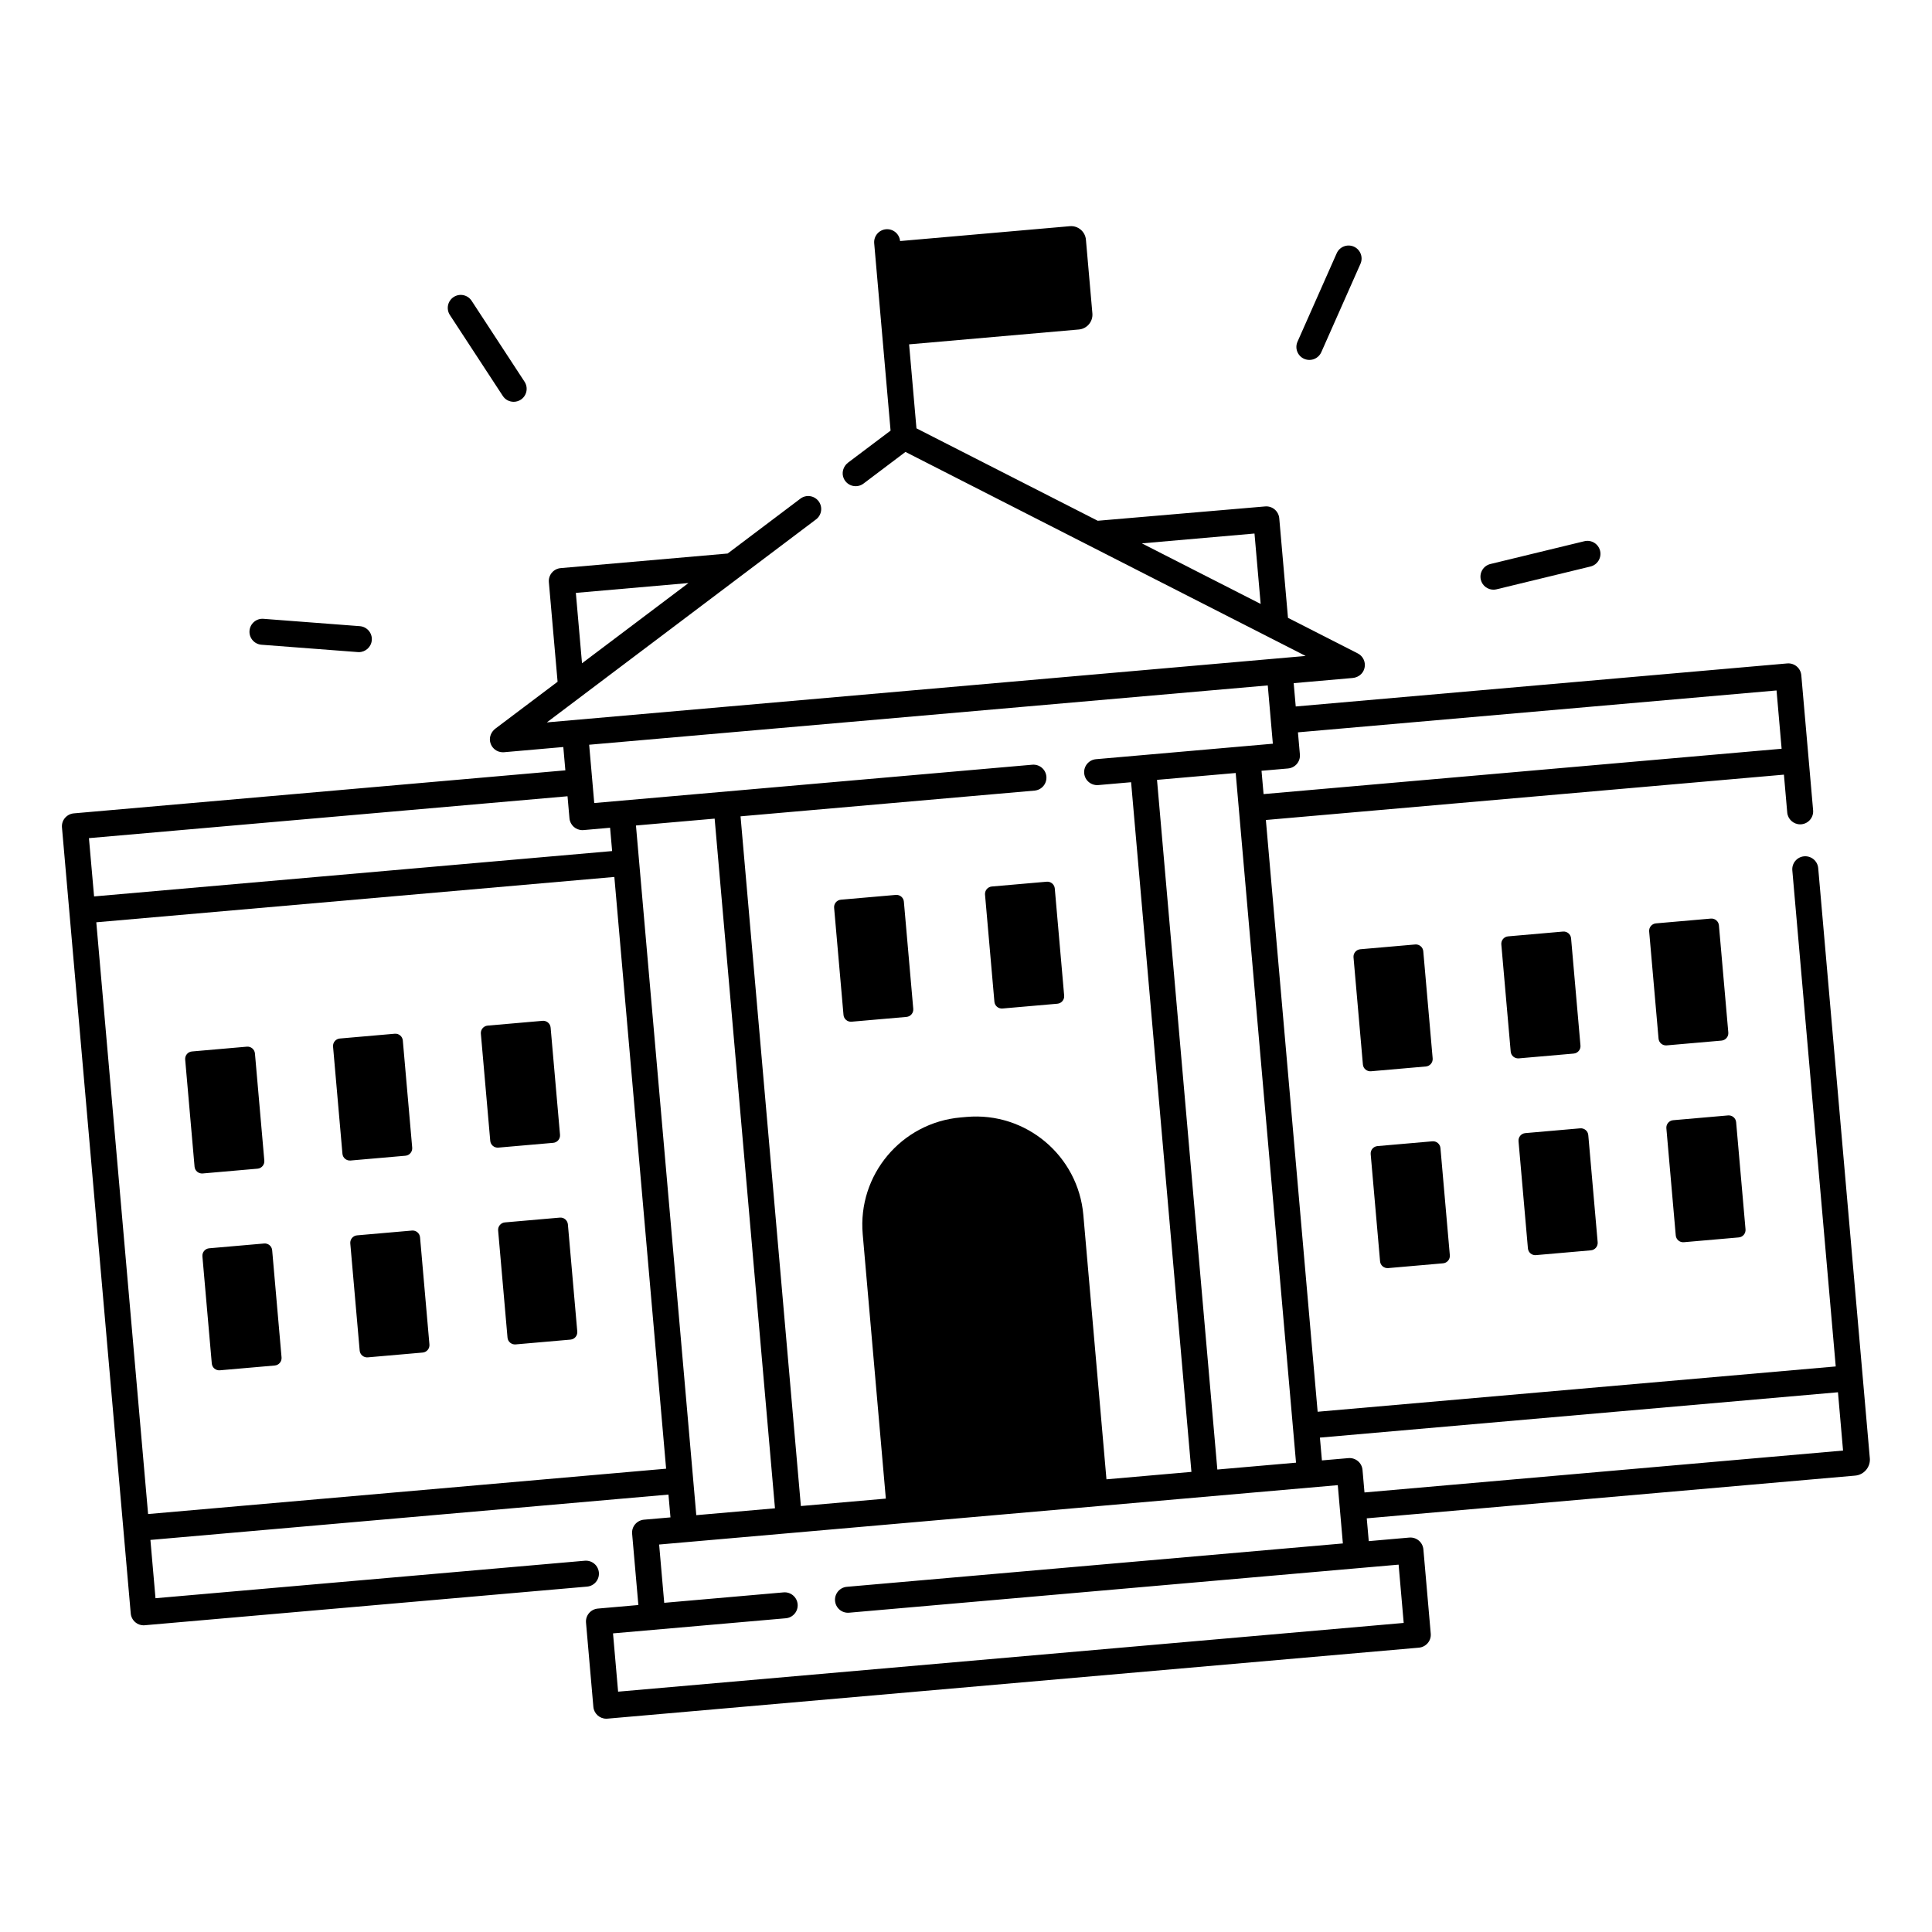
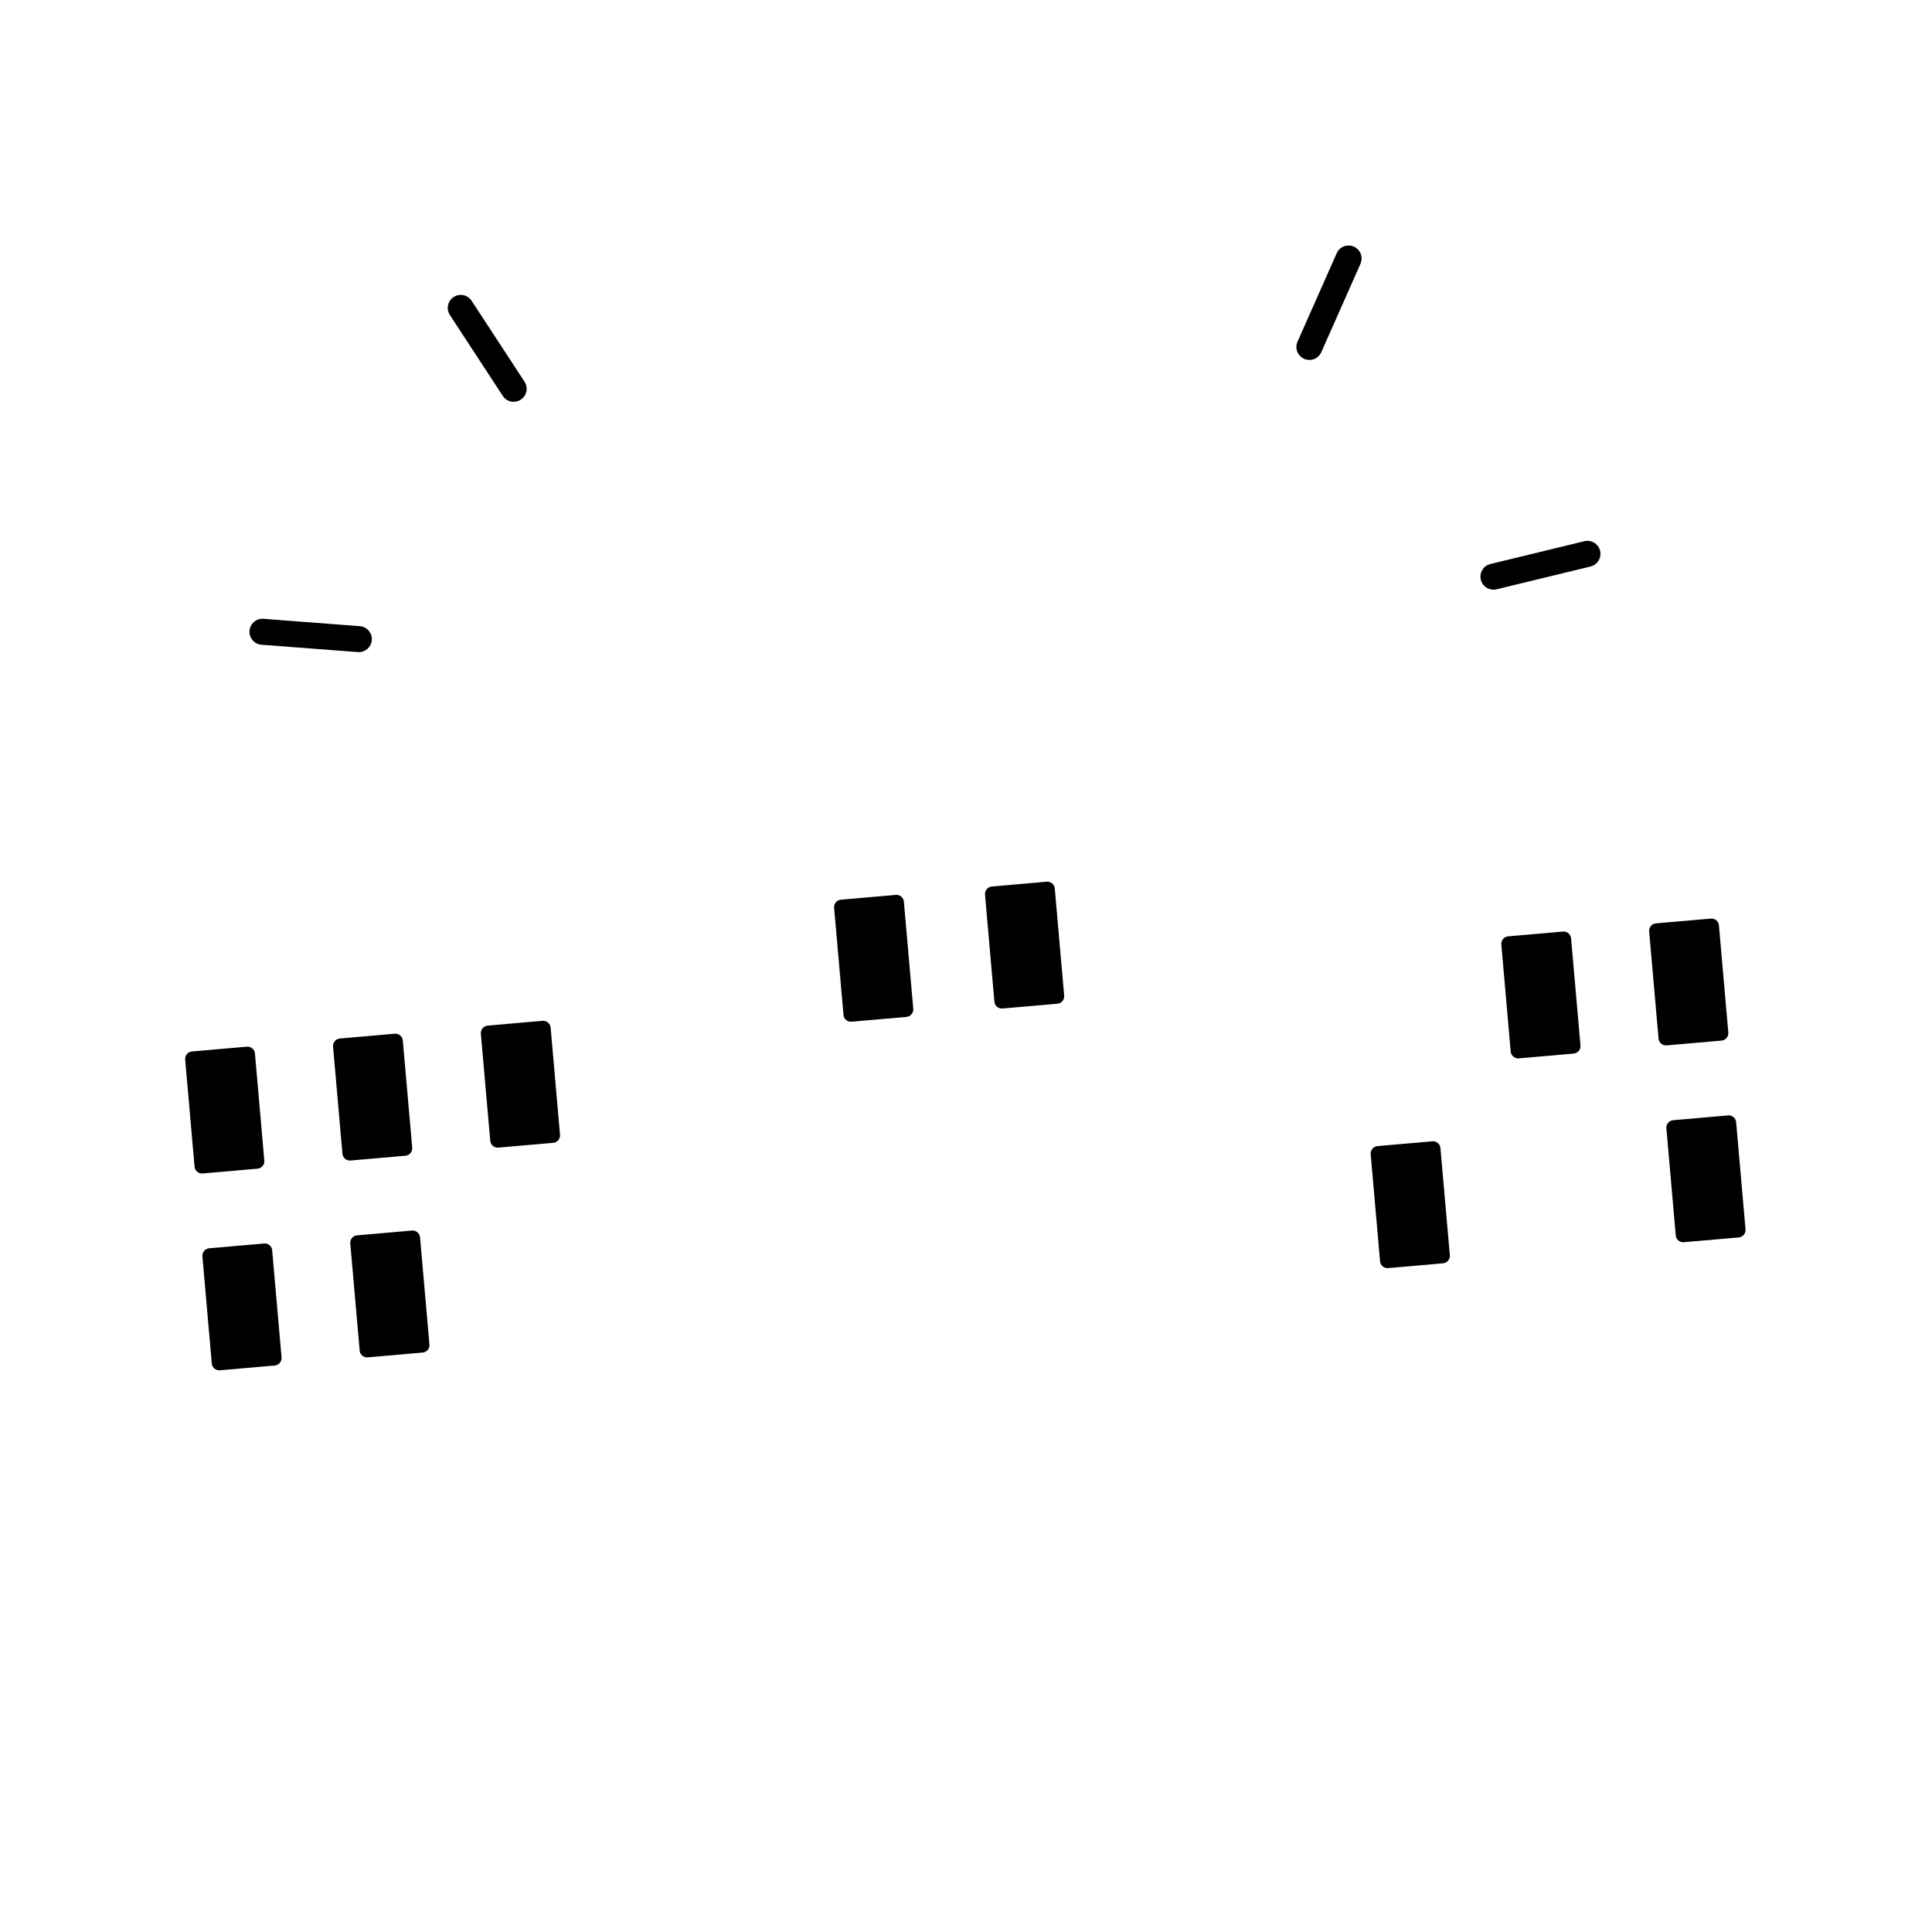
<svg xmlns="http://www.w3.org/2000/svg" fill="#000000" width="800px" height="800px" version="1.1" viewBox="144 144 512 512">
  <g>
    <path d="m489.61 239.09c0.453 0.195 0.926 0.297 1.398 0.297 1.32 0 2.578-0.766 3.148-2.047l10.383-23.43c0.766-1.742-0.012-3.769-1.75-4.547-1.742-0.766-3.769 0.012-4.547 1.75l-10.383 23.43c-0.781 1.742 0.008 3.777 1.75 4.547z" />
    <path d="m539.78 300.27c0.266 0 0.543-0.031 0.816-0.098l24.906-6.043c1.852-0.453 2.981-2.312 2.539-4.164-0.453-1.852-2.312-2.981-4.164-2.539l-24.906 6.043c-1.852 0.453-2.981 2.312-2.539 4.164 0.383 1.574 1.793 2.637 3.348 2.637z" />
    <path d="m213.29 314.86 25.543 1.949c0.09 0.012 0.176 0.012 0.266 0.012 1.781 0 3.297-1.379 3.434-3.18 0.148-1.898-1.277-3.551-3.168-3.699l-25.543-1.949c-1.898-0.148-3.551 1.277-3.699 3.168-0.148 1.887 1.27 3.551 3.168 3.699z" />
    <path d="m277.25 248.93c0.66 1.012 1.762 1.555 2.883 1.555 0.648 0 1.301-0.188 1.879-0.562 1.594-1.043 2.035-3.18 0.992-4.773l-14.023-21.441c-1.043-1.594-3.18-2.035-4.762-0.992-1.594 1.043-2.035 3.18-0.992 4.773z" />
    <path d="m562.84 421.07-2.488-28.406c-0.098-1.082-1.055-1.879-2.137-1.789l-14.562 1.27c-1.082 0.098-1.879 1.055-1.789 2.137l2.488 28.406c0.098 1.082 1.055 1.879 2.137 1.789l14.562-1.27c1.082-0.102 1.891-1.055 1.789-2.137z" />
    <path d="m602.02 417.63-2.488-28.406c-0.098-1.082-1.055-1.879-2.137-1.789l-14.562 1.27c-1.082 0.098-1.879 1.055-1.789 2.137l2.488 28.406c0.098 1.082 1.055 1.879 2.137 1.789l14.562-1.27c1.082-0.102 1.879-1.055 1.789-2.137z" />
-     <path d="m551.05 476.62 14.562-1.27c1.082-0.098 1.879-1.055 1.789-2.137l-2.488-28.406c-0.098-1.082-1.055-1.879-2.137-1.789l-14.562 1.27c-1.082 0.098-1.879 1.055-1.789 2.137l2.488 28.406c0.098 1.094 1.051 1.891 2.137 1.789z" />
    <path d="m590.23 473.2 14.562-1.27c1.082-0.098 1.879-1.055 1.789-2.137l-2.488-28.406c-0.098-1.082-1.055-1.879-2.137-1.789l-14.562 1.27c-1.082 0.098-1.879 1.055-1.789 2.137l2.488 28.406c0.102 1.078 1.055 1.887 2.137 1.789z" />
-     <path d="m523.67 424.49-2.488-28.406c-0.098-1.082-1.055-1.879-2.137-1.789l-14.562 1.27c-1.082 0.098-1.879 1.055-1.789 2.137l2.488 28.406c0.098 1.082 1.055 1.879 2.137 1.789l14.562-1.27c1.082-0.102 1.879-1.055 1.789-2.137z" />
    <path d="m511.87 480.06 14.562-1.27c1.082-0.098 1.879-1.055 1.789-2.137l-2.488-28.406c-0.098-1.082-1.055-1.879-2.137-1.789l-14.562 1.27c-1.082 0.098-1.879 1.055-1.789 2.137l2.488 28.406c0.098 1.078 1.055 1.875 2.137 1.789z" />
    <path d="m251.45 450.28c1.082-0.098 1.879-1.055 1.789-2.137l-2.488-28.406c-0.098-1.082-1.055-1.879-2.137-1.789l-14.562 1.27c-1.082 0.098-1.879 1.055-1.789 2.137l2.488 28.406c0.098 1.082 1.055 1.879 2.137 1.789z" />
    <path d="m290.62 446.86c1.082-0.098 1.879-1.055 1.789-2.137l-2.488-28.406c-0.098-1.082-1.055-1.879-2.137-1.789l-14.562 1.27c-1.082 0.098-1.879 1.055-1.789 2.137l2.488 28.406c0.098 1.082 1.055 1.879 2.137 1.789z" />
    <path d="m253.18 470.11-14.562 1.27c-1.082 0.098-1.879 1.055-1.789 2.137l2.488 28.406c0.098 1.082 1.055 1.879 2.137 1.789l14.562-1.27c1.082-0.098 1.879-1.055 1.789-2.137l-2.488-28.406c-0.102-1.082-1.055-1.879-2.137-1.789z" />
-     <path d="m292.36 466.68-14.562 1.27c-1.082 0.098-1.879 1.055-1.789 2.137l2.488 28.406c0.098 1.082 1.055 1.879 2.137 1.789l14.562-1.27c1.082-0.098 1.879-1.055 1.789-2.137l-2.488-28.406c-0.102-1.078-1.055-1.887-2.137-1.789z" />
    <path d="m212.26 453.71c1.082-0.098 1.879-1.055 1.789-2.137l-2.488-28.406c-0.098-1.082-1.055-1.879-2.137-1.789l-14.562 1.27c-1.082 0.098-1.879 1.055-1.789 2.137l2.488 28.406c0.098 1.082 1.055 1.879 2.137 1.789z" />
    <path d="m213.99 473.54-14.562 1.27c-1.082 0.098-1.879 1.055-1.789 2.137l2.488 28.406c0.098 1.082 1.055 1.879 2.137 1.789l14.562-1.27c1.082-0.098 1.879-1.055 1.789-2.137l-2.488-28.406c-0.098-1.09-1.055-1.887-2.137-1.789z" />
    <path d="m381.4 381.16-14.562 1.27c-1.082 0.098-1.879 1.055-1.789 2.137l2.488 28.406c0.098 1.082 1.055 1.879 2.137 1.789l14.562-1.27c1.082-0.098 1.879-1.055 1.789-2.137l-2.488-28.406c-0.09-1.078-1.047-1.879-2.137-1.789z" />
    <path d="m405.04 381.07 2.488 28.406c0.098 1.082 1.055 1.879 2.137 1.789l14.562-1.27c1.082-0.098 1.879-1.055 1.789-2.137l-2.488-28.406c-0.098-1.082-1.055-1.879-2.137-1.789l-14.562 1.27c-1.078 0.102-1.875 1.055-1.789 2.137z" />
-     <path d="m639.5 530.2-13.656-156.14c-0.168-1.898-1.84-3.285-3.731-3.129-1.898 0.168-3.297 1.84-3.129 3.731l11.504 131.46-137.3 12.004-13.719-156.82 137.29-12.016 0.875 10.027c0.156 1.789 1.664 3.141 3.426 3.141 0.098 0 0.207 0 0.305-0.012 1.898-0.168 3.297-1.84 3.129-3.731l-3.129-35.77c-0.168-1.891-1.82-3.285-3.731-3.129l-130.25 11.406-0.543-6.18 15.598-1.367c1.219-0.109 2.352-0.789 2.894-1.891 0.867-1.762 0.129-3.789-1.516-4.625l-18.488-9.426-2.312-26.383c-0.078-0.906-0.523-1.75-1.219-2.344-0.699-0.59-1.613-0.875-2.508-0.797l-44.379 3.797-48.039-24.492-1.949-22.258 44.988-3.938c2.164-0.188 3.769-2.098 3.582-4.262l-1.711-19.531c-0.188-2.164-2.098-3.769-4.262-3.582l-44.988 3.938c-0.168-1.891-1.832-3.285-3.731-3.129-1.898 0.168-3.297 1.84-3.129 3.731l4.34 49.633-11.258 8.48c-1.309 0.992-1.832 2.773-1.121 4.262 0.973 2.035 3.492 2.578 5.195 1.301l11.129-8.395 106.05 54.07-201.09 17.609 71.34-53.797c1.516-1.141 1.82-3.305 0.68-4.82-1.152-1.516-3.305-1.82-4.82-0.68l-19.285 14.543-44.25 3.867c-1.898 0.168-3.297 1.84-3.129 3.731l2.312 26.383-16.453 12.398c-1.094 0.816-1.703 2.184-1.426 3.523 0.336 1.652 1.77 2.766 3.375 2.766 0.098 0 0.195 0 0.305-0.012l15.715-1.379 0.543 6.18-130.27 11.402c-0.906 0.078-1.75 0.523-2.344 1.219-0.59 0.699-0.875 1.605-0.789 2.519l18.223 208.29c0.078 0.906 0.523 1.75 1.219 2.344 0.621 0.523 1.406 0.809 2.215 0.809 0.098 0 117.5-10.262 117.5-10.262 1.898-0.168 3.297-1.84 3.129-3.731-0.168-1.891-1.82-3.285-3.731-3.129l-113.77 9.938-1.348-15.449 137.29-12.016 0.531 6.043-7.027 0.609c-0.906 0.078-1.75 0.523-2.344 1.219-0.59 0.699-0.875 1.605-0.789 2.519l1.652 18.875-10.746 0.945c-1.898 0.168-3.297 1.84-3.129 3.731l1.949 22.309c0.156 1.789 1.664 3.148 3.426 3.141 0.098 0 0.207 0 0.305-0.012l215.05-18.812c0.906-0.078 1.75-0.523 2.344-1.219 0.59-0.699 0.875-1.605 0.789-2.519l-1.949-22.309c-0.168-1.891-1.832-3.285-3.731-3.129l-10.746 0.945-0.531-6.043 129.38-11.316c2.391-0.176 4.172-2.293 3.938-4.676zm-192.89-242.2 29.844-2.609 1.633 18.656zm-120.16 10.512-28.211 21.266-1.633-18.656zm161.01 233.11-20.852 1.82-15.988-182.77 20.852-1.82zm0.234-185.19c0.59-0.699 0.875-1.605 0.789-2.519l-0.512-5.836 126.83-11.098 1.348 15.449-137.29 12.016-0.543-6.18 7.027-0.609c0.926-0.09 1.762-0.523 2.352-1.223zm-7.723-20.789 1.348 15.449-46.867 4.102c-1.898 0.168-3.297 1.84-3.129 3.731 0.168 1.898 1.84 3.285 3.731 3.129l8.699-0.758 15.988 182.77-22.516 1.969-6.129-70.07c-1.379-15.715-15.23-27.344-30.945-25.969l-1.555 0.137c-15.715 1.379-27.344 15.23-25.969 30.945l6.129 70.07-22.516 1.969-15.988-182.78 77.922-6.82c1.898-0.168 3.297-1.84 3.129-3.731s-1.82-3.285-3.731-3.129l-116.09 10.156-1.348-15.449zm-312.4 40.473 126.83-11.098 0.512 5.836c0.156 1.789 1.664 3.141 3.426 3.141 0.098 0 0.207 0 0.305-0.012l7.035-0.621 0.543 6.18-137.29 12.02zm15.676 179.12-13.727-156.82 137.29-12.016 13.719 156.82zm129.29-182.47 20.852-1.82 15.988 182.77-20.852 1.82zm202.11 195.88 1.348 15.449-208.19 18.215-1.348-15.449 45.797-4.004c1.898-0.168 3.297-1.84 3.129-3.731-0.168-1.898-1.859-3.297-3.731-3.129l-31.625 2.766-1.348-15.449 179.85-15.734 1.348 15.449-131.45 11.492c-1.898 0.168-3.297 1.84-3.129 3.731s1.82 3.297 3.731 3.129l134.87-11.797zm-9.043-19.129-0.523-5.973c-0.168-1.891-1.82-3.285-3.731-3.129l-7.027 0.609-0.531-6.043 137.29-12.016 1.348 15.449z" />
  </g>
</svg>